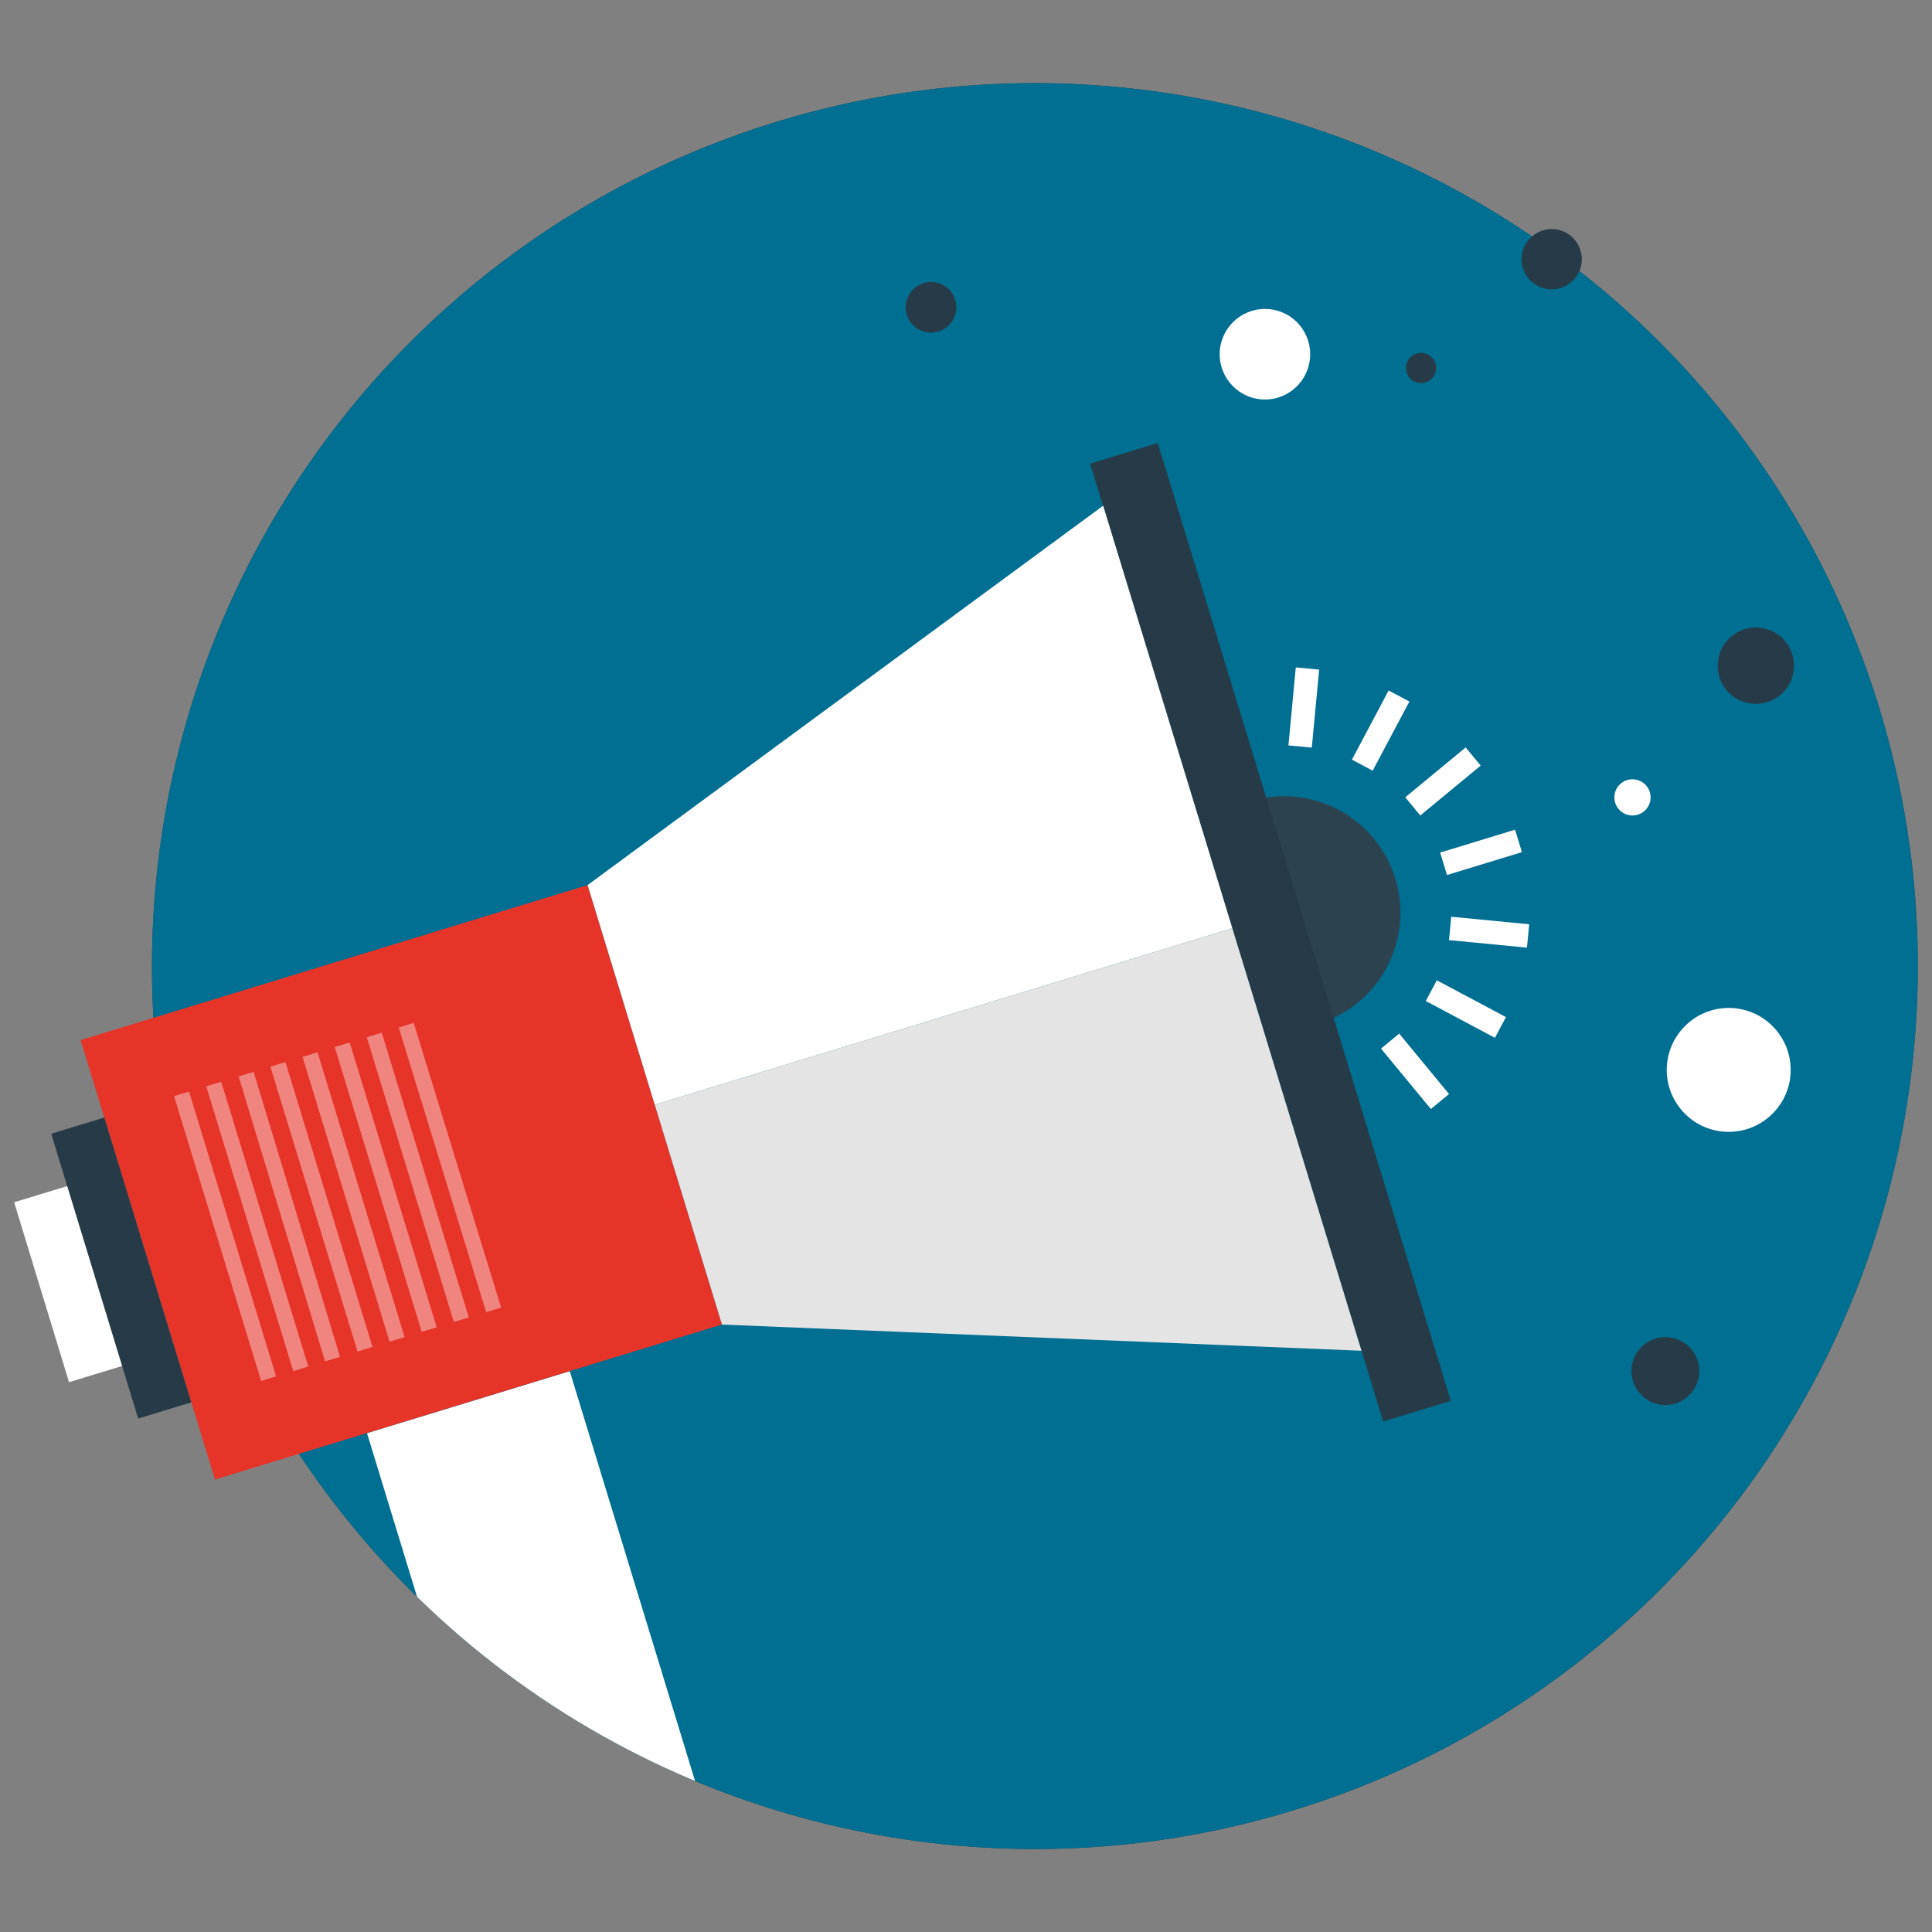
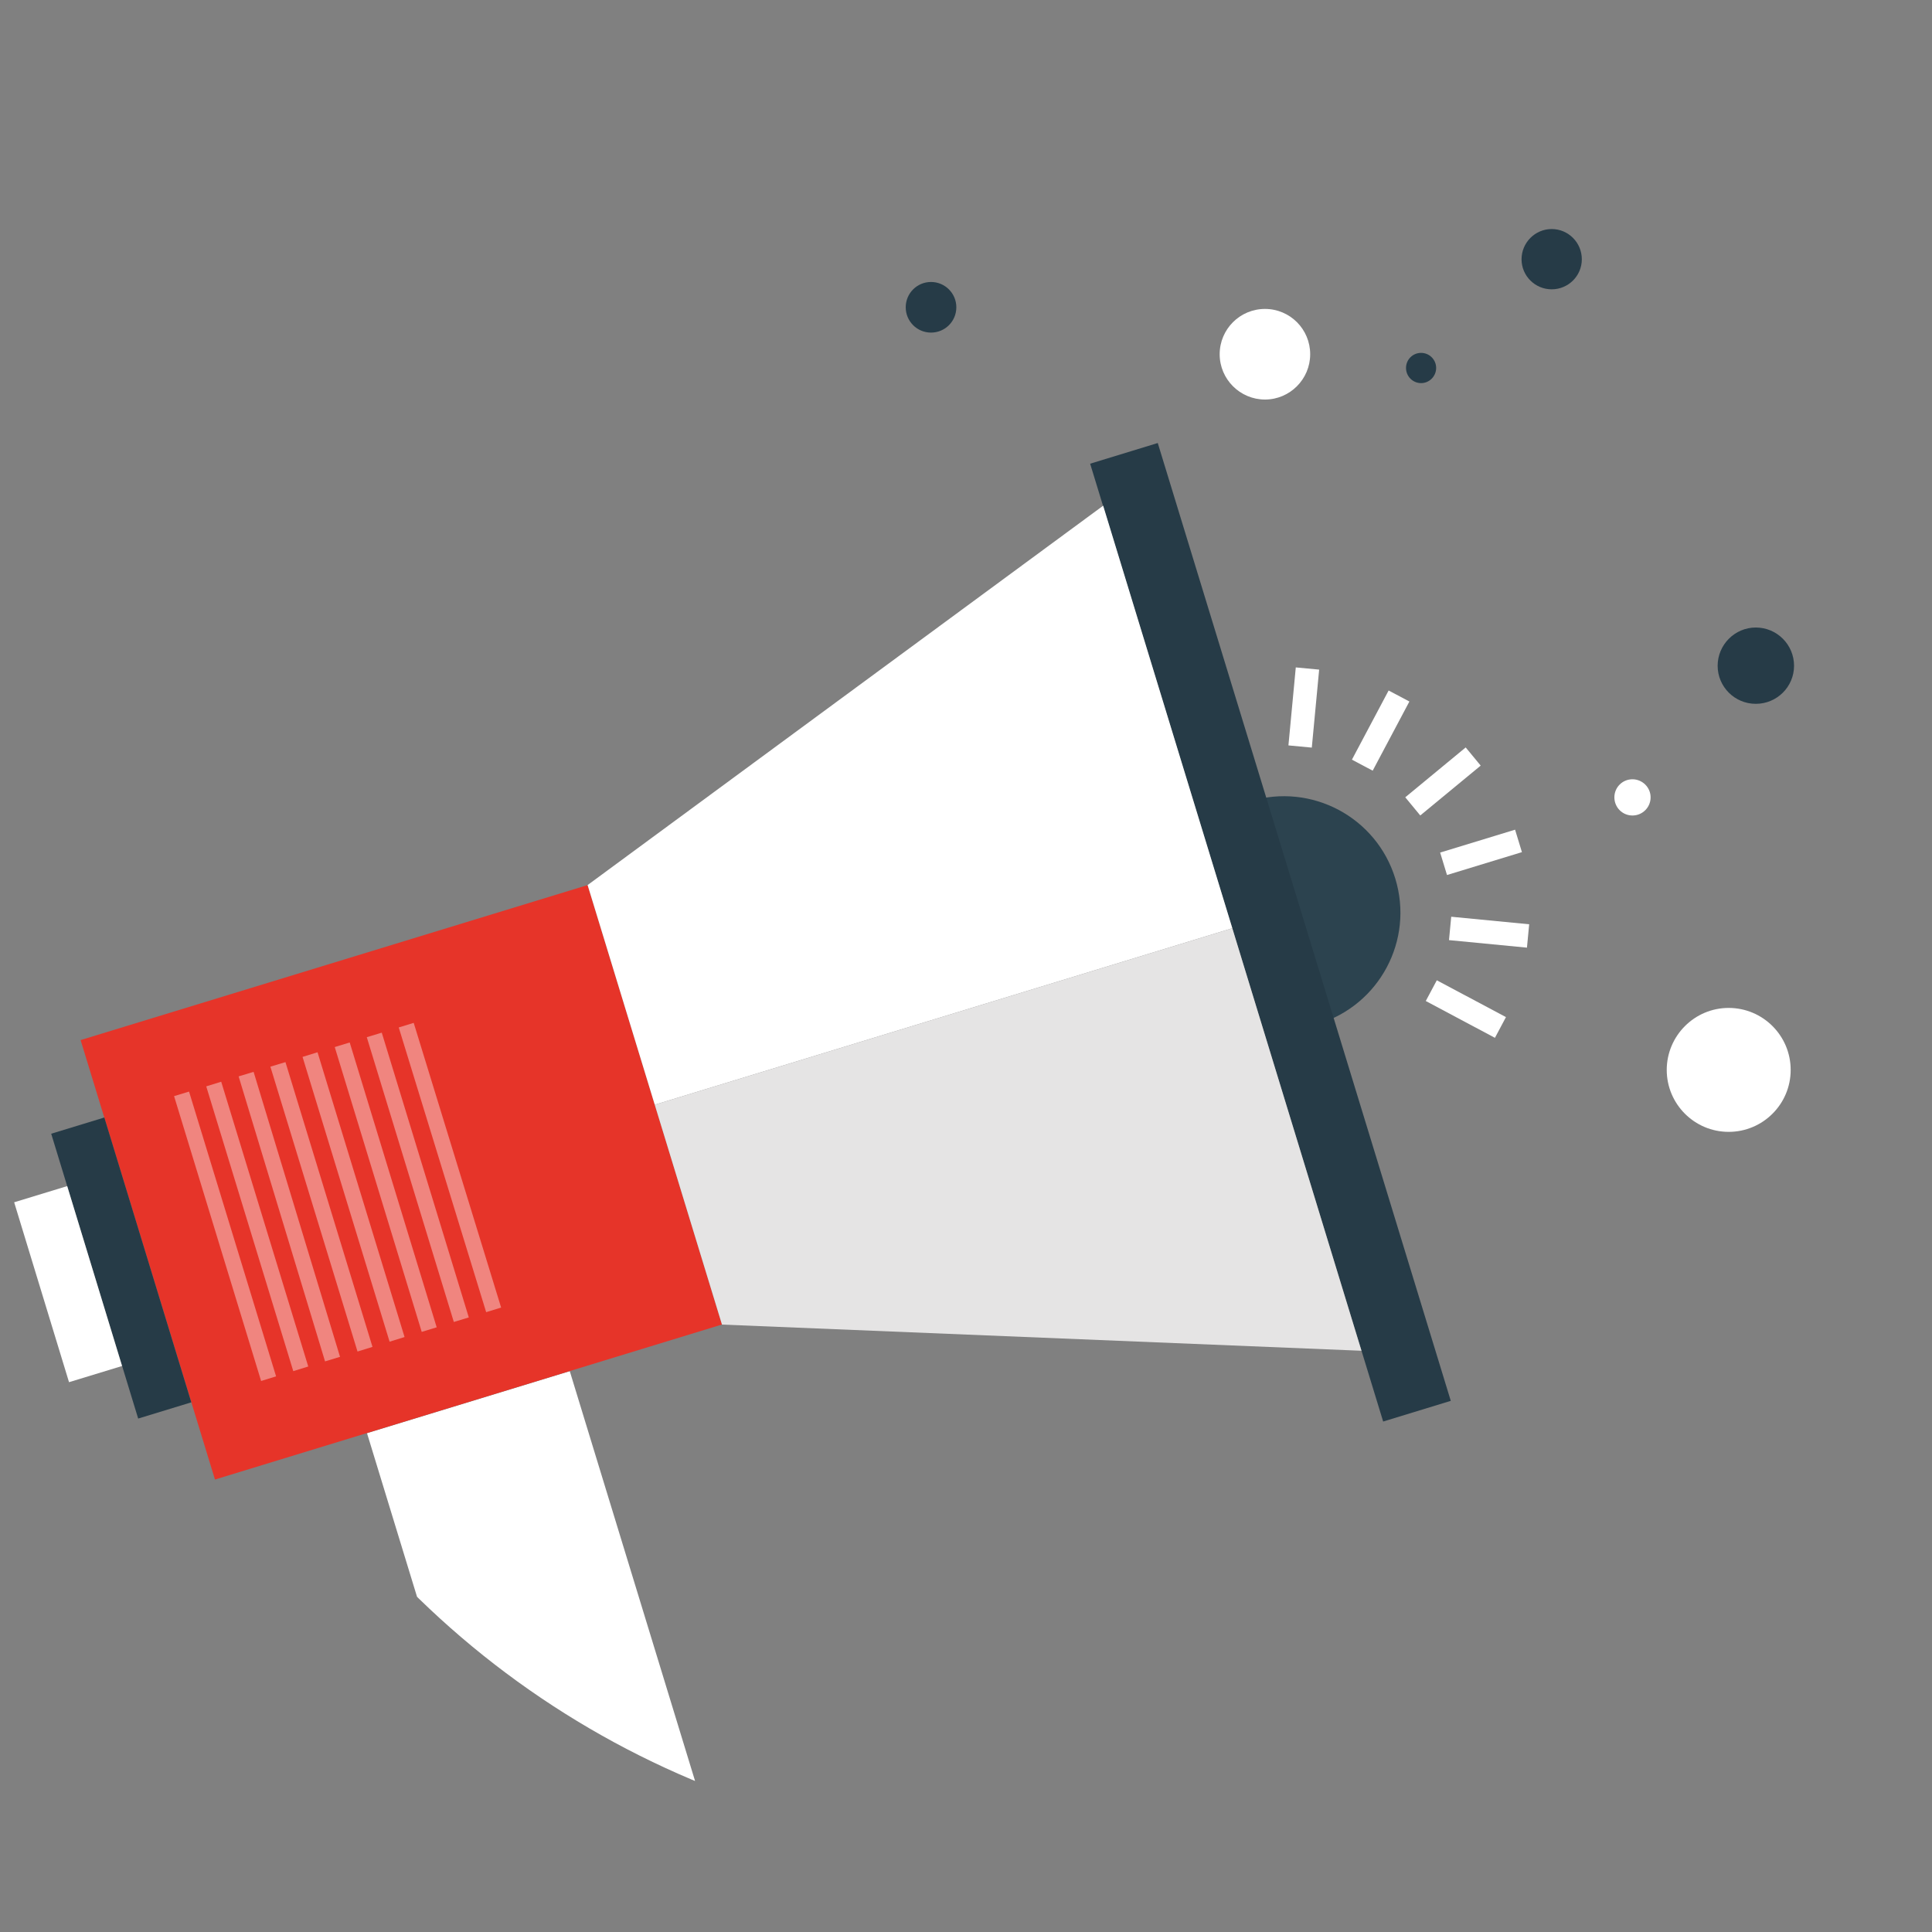
<svg xmlns="http://www.w3.org/2000/svg" id="Layer_1" viewBox="0 0 200 200">
  <rect x="0" y="0" width="200" height="200" fill="#808080" stroke="none" />
  <defs>
    <style>
      .cls-1 {
        fill: #263b47;
      }

      .cls-2 {
        fill: #006f91;
      }

      .cls-3 {
        fill: #e5e4e4;
      }

      .cls-4 {
        fill: #2c434f;
      }

      .cls-5 {
        fill: #fff;
      }

      .cls-6 {
        fill: #f0857f;
      }

      .cls-7 {
        clip-path: url(#clippath);
      }

      .cls-8 {
        fill: #e63429;
      }
    </style>
    <clipPath id="clippath">
      <circle class="cls-2" cx="107.13" cy="100" r="91.4" transform="translate(-3.3 196.35) rotate(-84.13)" />
    </clipPath>
  </defs>
-   <circle class="cls-1" cx="107.13" cy="100" r="91.4" transform="translate(-3.3 196.35) rotate(-84.13)" />
  <g>
    <g>
-       <circle class="cls-2" cx="107.13" cy="100" r="91.4" transform="translate(-3.3 196.35) rotate(-84.13)" />
      <g class="cls-7">
        <rect class="cls-5" x="45.48" y="143.96" width="21.95" height="54.48" transform="translate(-47.59 23.99) rotate(-17)" />
      </g>
    </g>
    <rect class="cls-8" x="14.1" y="98.61" width="54.88" height="47.57" transform="translate(-33.97 17.49) rotate(-17)" />
    <g>
      <polygon class="cls-6" points="28.58 142.48 27.03 142.96 18.02 113.47 19.57 113 28.58 142.48" />
      <polygon class="cls-6" points="31.91 141.46 30.36 141.94 21.35 112.46 22.9 111.98 31.91 141.46" />
      <rect class="cls-6" x="29.14" y="110.53" width="1.62" height="30.83" transform="translate(-35.26 14.11) rotate(-16.87)" />
      <polygon class="cls-6" points="38.56 139.43 37.01 139.91 27.99 110.42 29.55 109.95 38.56 139.43" />
      <polygon class="cls-6" points="41.88 138.41 40.33 138.89 31.32 109.41 32.87 108.93 41.88 138.41" />
      <rect class="cls-6" x="39.12" y="107.48" width="1.62" height="30.83" transform="translate(-34.15 17.02) rotate(-16.98)" />
      <polygon class="cls-6" points="48.53 136.38 46.98 136.85 37.97 107.37 39.52 106.9 48.53 136.38" />
      <rect class="cls-6" x="45.76" y="105.45" width="1.62" height="30.83" transform="translate(-33.42 18.99) rotate(-17.07)" />
    </g>
    <path class="cls-4" d="M129.39,82.94l7.05,23.06c6.37-1.95,9.95-8.68,8-15.05-1.95-6.36-8.68-9.94-15.05-8Z" />
    <rect class="cls-1" x="127.86" y="44.66" width="7.32" height="103.69" transform="translate(-22.48 42.7) rotate(-17.01)" />
    <rect class="cls-1" x="9.68" y="115.85" width="5.75" height="30.83" transform="translate(-37.79 9.39) rotate(-16.98)" />
    <rect class="cls-5" x="4.19" y="123.2" width="5.74" height="19.47" transform="translate(-38.48 7.84) rotate(-16.96)" />
    <polygon class="cls-5" points="114.2 52.35 127.57 96.09 67.78 114.36 60.83 91.62 114.2 52.35" />
    <polygon class="cls-3" points="127.57 96.09 140.94 139.83 74.74 137.12 67.78 114.36 127.57 96.09" />
    <g>
      <rect class="cls-5" x="149.26" y="87.01" width="8.11" height="2.43" transform="translate(-19.08 48.63) rotate(-16.98)" />
      <polygon class="cls-5" points="158.07 98.1 150 97.32 150.23 94.9 158.3 95.68 158.07 98.1" />
      <rect class="cls-5" x="150.54" y="100.41" width="2.43" height="8.11" transform="translate(-11.78 189.32) rotate(-61.97)" />
-       <rect class="cls-5" x="145.27" y="106.86" width="2.44" height="8.11" transform="translate(-37.1 118.56) rotate(-39.52)" />
      <rect class="cls-5" x="145.32" y="79.67" width="8.11" height="2.44" transform="translate(-17.32 113.58) rotate(-39.53)" />
      <polygon class="cls-5" points="142.1 79.78 139.95 78.64 143.75 71.48 145.9 72.62 142.1 79.78" />
      <rect class="cls-5" x="130.9" y="72.02" width="8.11" height="2.43" transform="translate(49.38 200.72) rotate(-84.61)" />
    </g>
  </g>
  <g>
    <path class="cls-5" d="M185.37,110.76c0,3.54-2.88,6.41-6.42,6.41s-6.41-2.88-6.41-6.41,2.87-6.42,6.41-6.42,6.42,2.87,6.42,6.42Z" />
    <path class="cls-5" d="M135.63,36.67c0,2.58-2.1,4.69-4.68,4.69s-4.69-2.1-4.69-4.69,2.1-4.69,4.69-4.69,4.68,2.1,4.68,4.69Z" />
    <path class="cls-1" d="M163.75,26.84c0,1.72-1.4,3.11-3.12,3.11s-3.12-1.39-3.12-3.11,1.4-3.13,3.12-3.13,3.12,1.4,3.12,3.13Z" />
-     <path class="cls-1" d="M175.91,141.93c0,1.94-1.58,3.52-3.51,3.52s-3.51-1.58-3.51-3.52,1.57-3.51,3.51-3.51,3.51,1.57,3.51,3.51Z" />
    <path class="cls-1" d="M99,31.81c0,1.45-1.17,2.62-2.62,2.62s-2.62-1.17-2.62-2.62,1.17-2.62,2.62-2.62,2.62,1.18,2.62,2.62Z" />
    <path class="cls-1" d="M185.72,68.92c0,2.17-1.77,3.94-3.96,3.94s-3.95-1.77-3.95-3.94,1.77-3.96,3.95-3.96,3.96,1.77,3.96,3.96Z" />
    <path class="cls-5" d="M170.87,82.54c0,1.04-.84,1.88-1.88,1.88s-1.87-.84-1.87-1.88.84-1.87,1.87-1.87,1.88.84,1.88,1.87Z" />
    <path class="cls-1" d="M148.67,38.09c0,.86-.7,1.57-1.56,1.57s-1.56-.7-1.56-1.57.7-1.56,1.56-1.56,1.56.7,1.56,1.56Z" />
  </g>
</svg>